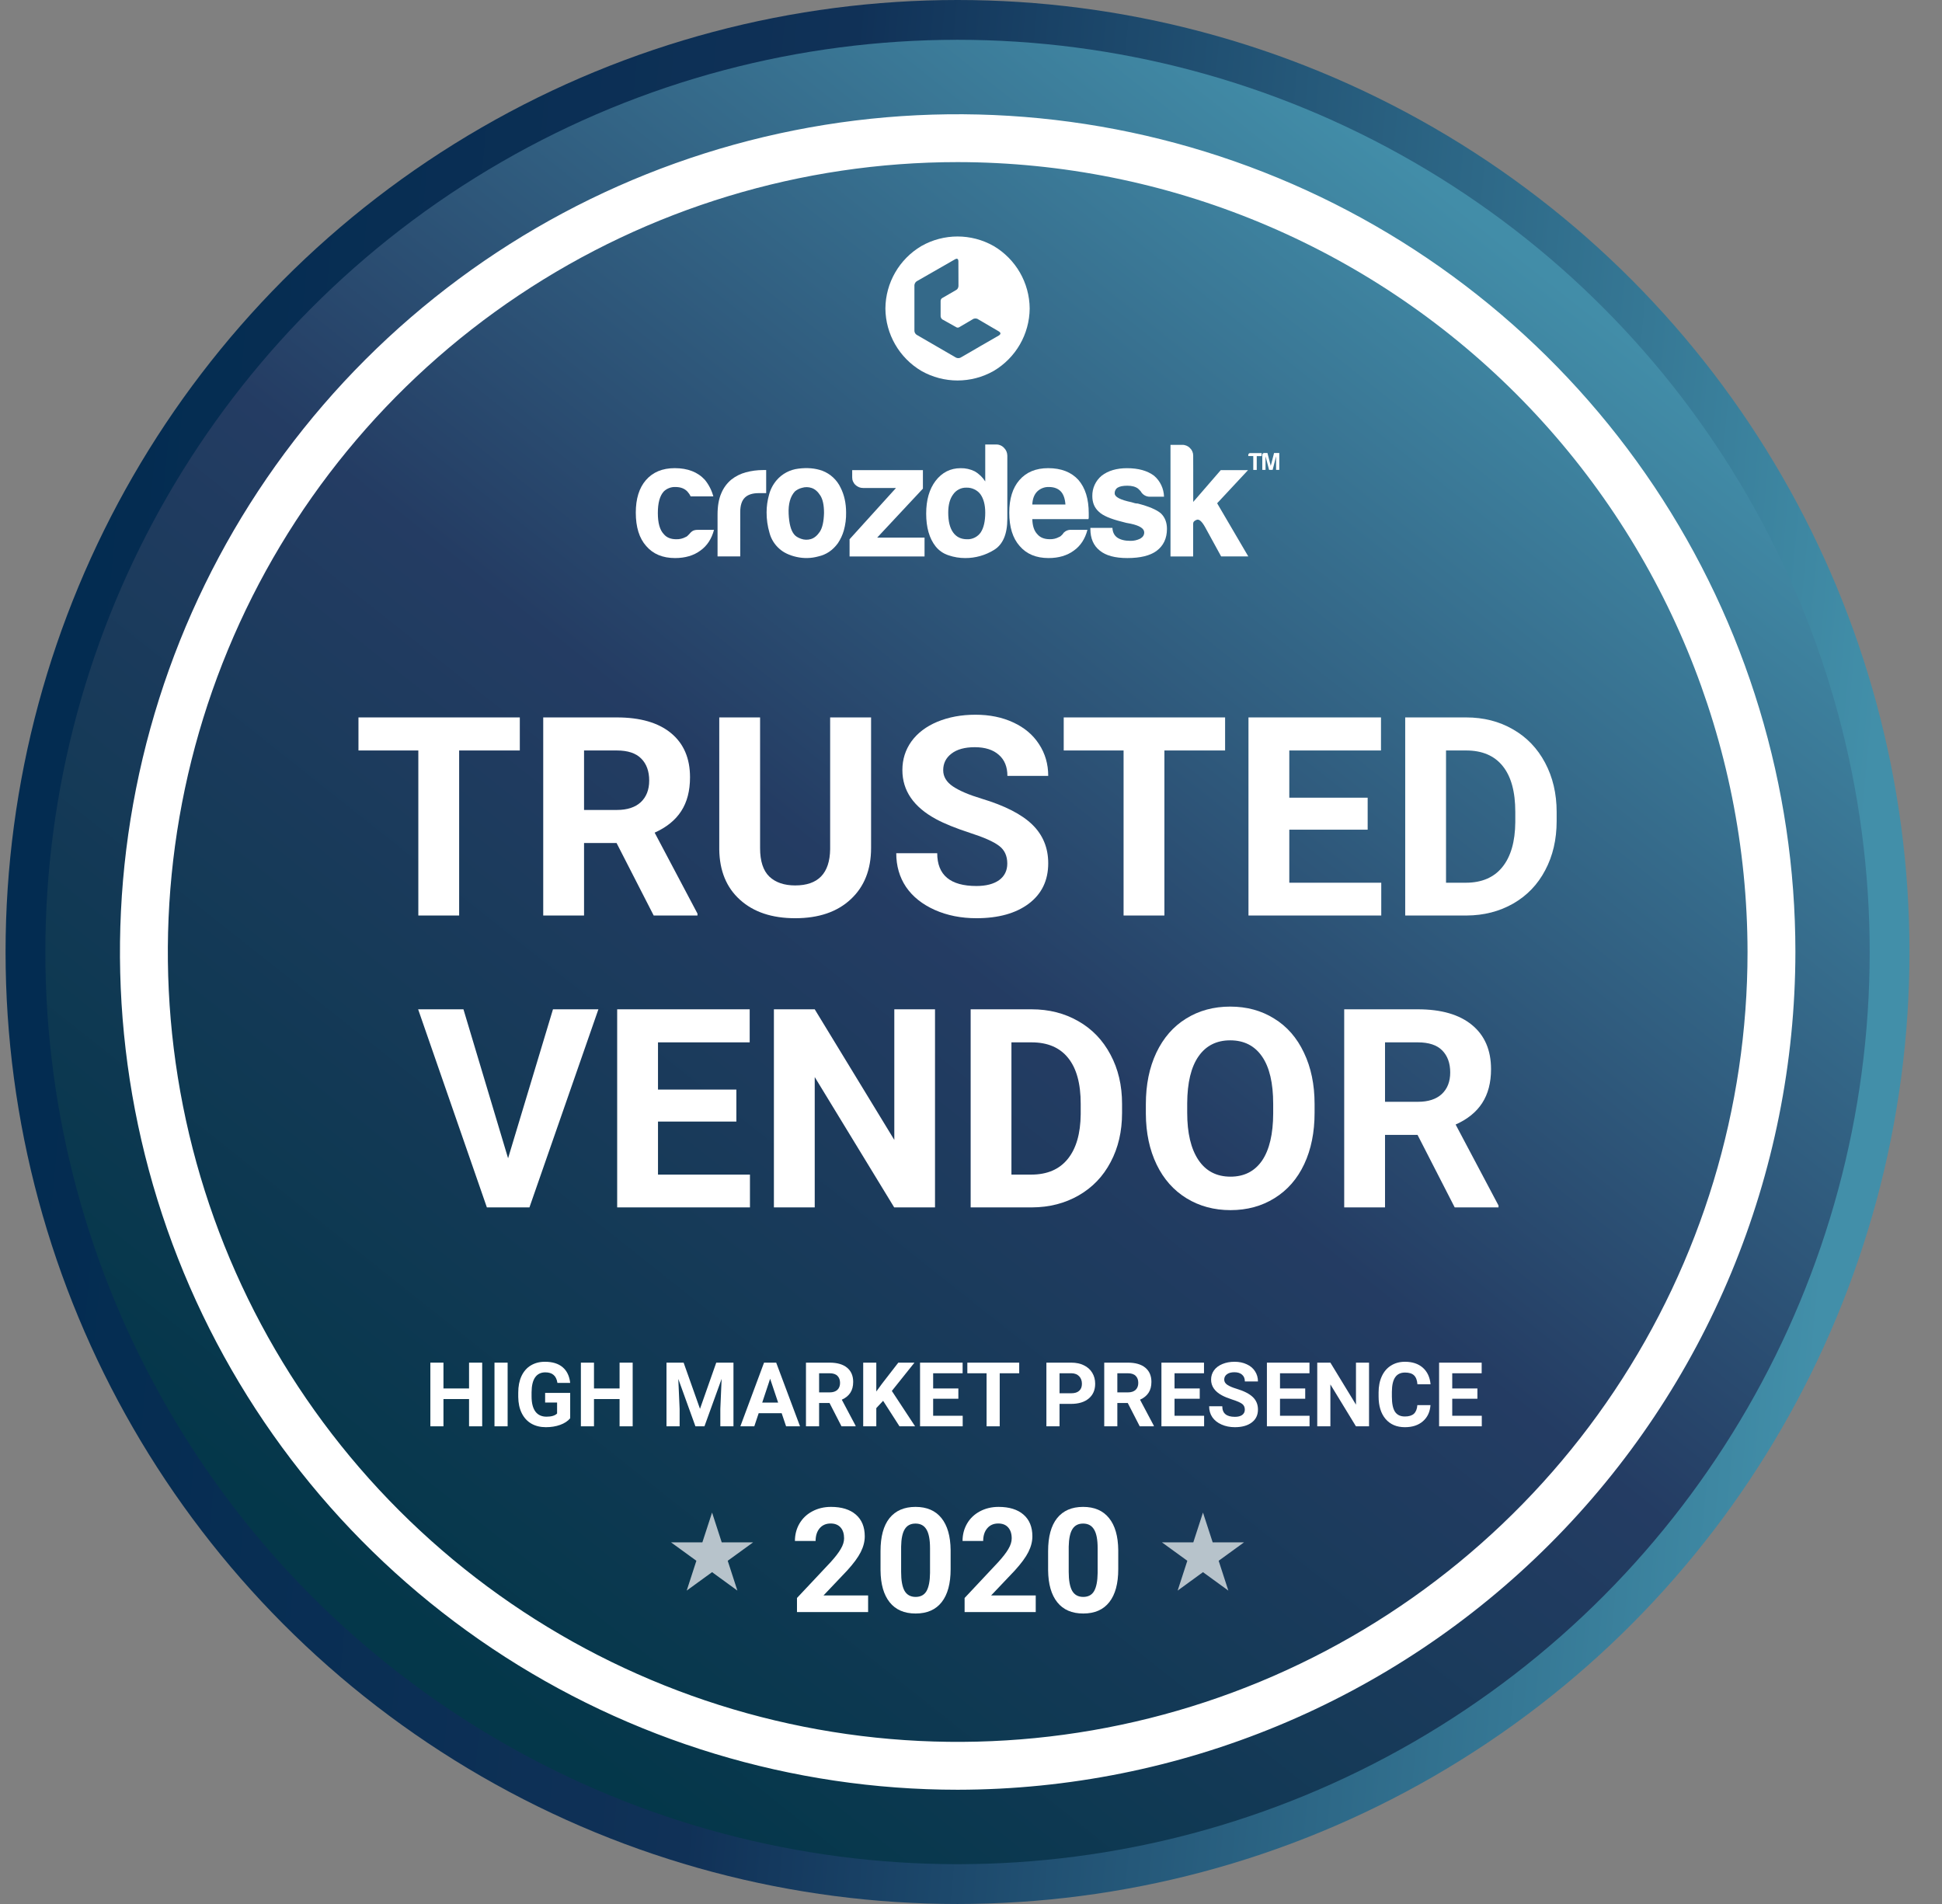
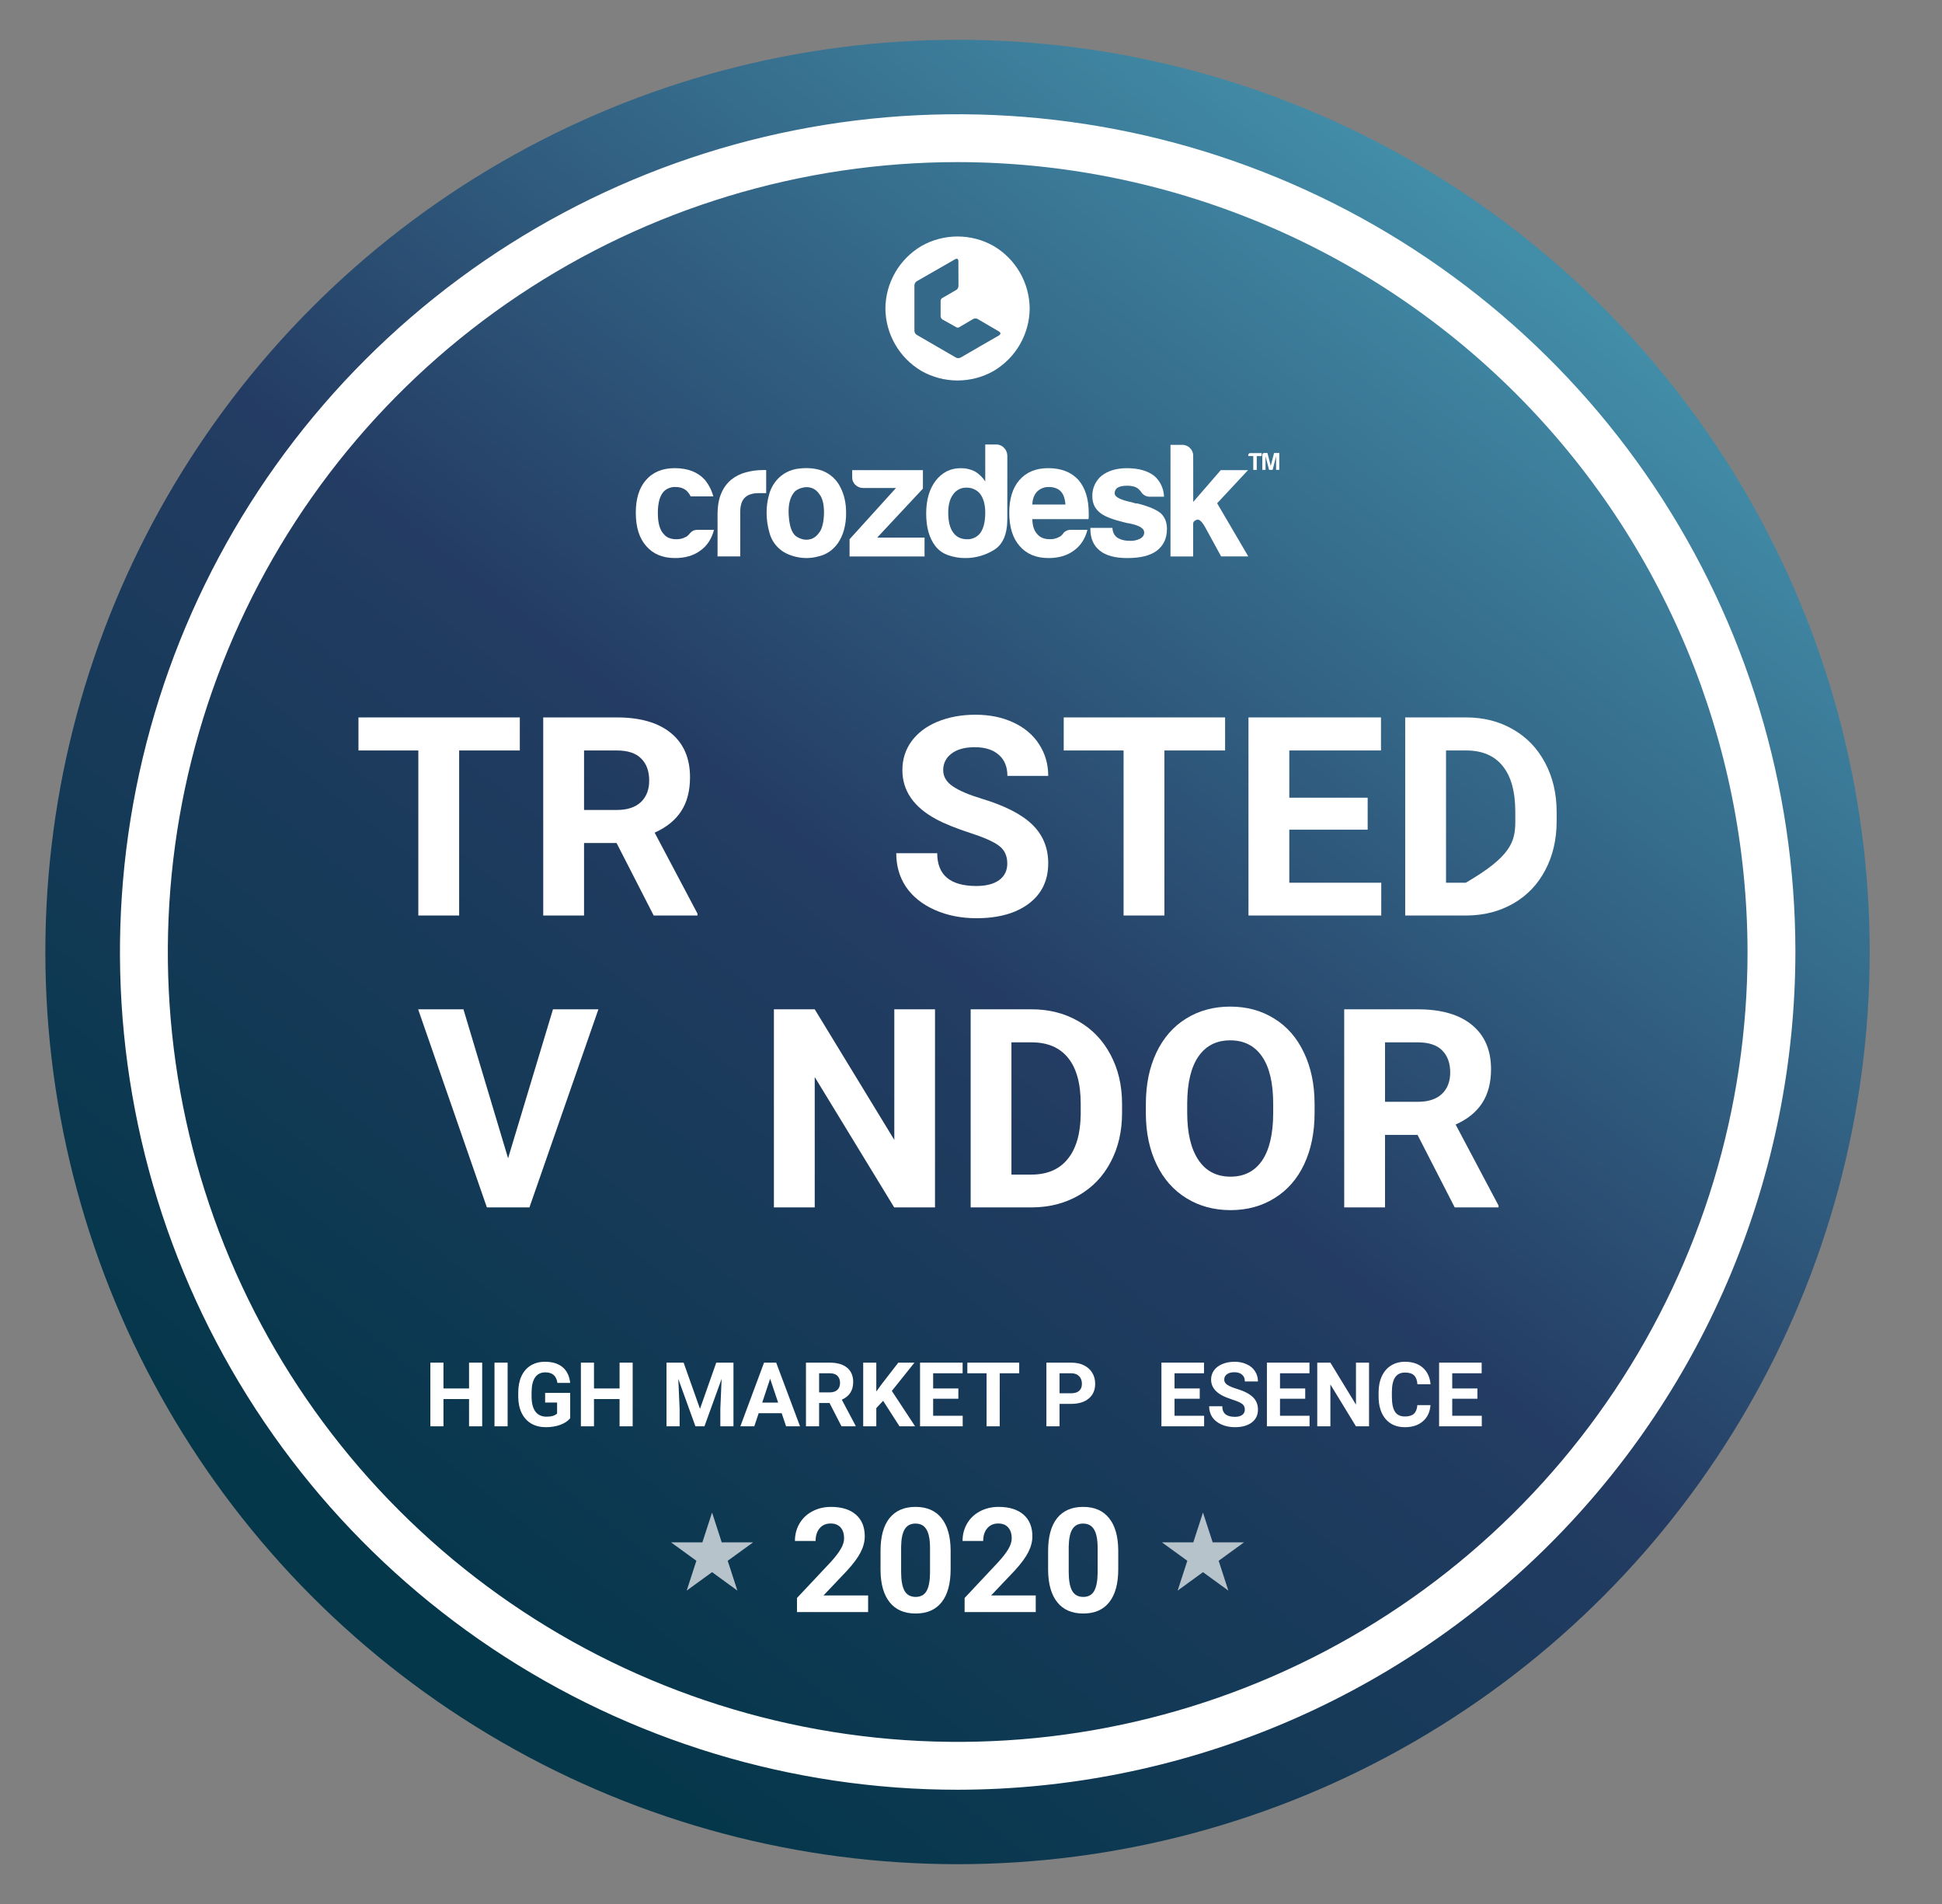
<svg xmlns="http://www.w3.org/2000/svg" width="51" height="50" viewBox="0 0 51 50" fill="none">
  <rect x="0" y="0" width="51" height="50" fill="#808080" stroke="none" />
-   <circle cx="25.146" cy="25" r="25" fill="url(#paint0_linear)" />
  <circle cx="25.146" cy="25" r="23.955" fill="url(#paint1_linear)" />
  <path d="M25.15 47C20.799 47 16.546 45.71 12.928 43.292C9.31 40.875 6.49 37.439 4.825 33.419C3.16 29.399 2.724 24.976 3.573 20.708C4.422 16.44 6.517 12.52 9.594 9.444C12.671 6.367 16.591 4.272 20.858 3.423C25.126 2.574 29.549 3.01 33.569 4.675C37.589 6.34 41.025 9.16 43.443 12.777C45.86 16.395 47.15 20.649 47.15 25C47.144 30.833 44.824 36.425 40.699 40.549C36.575 44.673 30.983 46.993 25.15 47V47ZM25.15 4.257C21.048 4.257 17.037 5.474 13.626 7.753C10.215 10.032 7.556 13.272 5.987 17.062C4.417 20.852 4.006 25.023 4.806 29.047C5.606 33.071 7.582 36.767 10.483 39.667C13.384 42.568 17.08 44.544 21.104 45.344C25.127 46.145 29.298 45.734 33.088 44.164C36.879 42.594 40.118 39.935 42.397 36.524C44.677 33.113 45.893 29.103 45.893 25C45.887 19.5 43.7 14.228 39.811 10.339C35.922 6.451 30.65 4.263 25.15 4.257V4.257Z" fill="white" />
  <path d="M31.592 39.721L31.847 40.504L32.669 40.504L32.004 40.987L32.258 41.77L31.592 41.286L30.927 41.77L31.181 40.987L30.515 40.504L31.338 40.504L31.592 39.721Z" fill="#B7C3CB" />
  <path d="M22.798 42.334H20.93V41.964L21.812 41.025C21.933 40.892 22.022 40.777 22.079 40.678C22.138 40.58 22.167 40.486 22.167 40.398C22.167 40.277 22.137 40.182 22.076 40.113C22.014 40.043 21.927 40.008 21.814 40.008C21.691 40.008 21.595 40.051 21.523 40.136C21.454 40.219 21.419 40.33 21.419 40.467H20.876C20.876 40.301 20.915 40.149 20.994 40.012C21.074 39.875 21.186 39.767 21.331 39.69C21.476 39.612 21.64 39.572 21.823 39.572C22.104 39.572 22.321 39.64 22.476 39.774C22.632 39.909 22.71 40.099 22.71 40.345C22.71 40.48 22.675 40.617 22.605 40.757C22.535 40.897 22.416 41.059 22.246 41.245L21.626 41.898H22.798V42.334Z" fill="white" />
  <path d="M24.965 41.208C24.965 41.585 24.887 41.873 24.731 42.072C24.575 42.272 24.347 42.372 24.046 42.372C23.749 42.372 23.522 42.274 23.365 42.078C23.208 41.882 23.127 41.602 23.124 41.236V40.734C23.124 40.354 23.202 40.065 23.359 39.868C23.518 39.671 23.746 39.572 24.043 39.572C24.339 39.572 24.567 39.67 24.724 39.866C24.881 40.061 24.961 40.341 24.965 40.706V41.208ZM24.424 40.658C24.424 40.432 24.393 40.268 24.331 40.166C24.27 40.062 24.174 40.01 24.043 40.01C23.915 40.01 23.821 40.059 23.76 40.158C23.7 40.255 23.668 40.408 23.665 40.617V41.279C23.665 41.501 23.694 41.666 23.754 41.775C23.815 41.882 23.913 41.936 24.046 41.936C24.178 41.936 24.274 41.884 24.333 41.781C24.391 41.677 24.422 41.519 24.424 41.305V40.658Z" fill="white" />
  <path d="M27.2 42.334H25.332V41.964L26.213 41.025C26.334 40.892 26.424 40.777 26.481 40.678C26.54 40.58 26.569 40.486 26.569 40.398C26.569 40.277 26.538 40.182 26.477 40.113C26.416 40.043 26.329 40.008 26.215 40.008C26.093 40.008 25.996 40.051 25.925 40.136C25.855 40.219 25.82 40.33 25.82 40.467H25.278C25.278 40.301 25.317 40.149 25.396 40.012C25.475 39.875 25.588 39.767 25.732 39.69C25.877 39.612 26.041 39.572 26.225 39.572C26.505 39.572 26.723 39.64 26.878 39.774C27.034 39.909 27.112 40.099 27.112 40.345C27.112 40.48 27.077 40.617 27.007 40.757C26.937 40.897 26.817 41.059 26.648 41.245L26.028 41.898H27.2V42.334Z" fill="white" />
  <path d="M29.367 41.208C29.367 41.585 29.289 41.873 29.133 42.072C28.977 42.272 28.749 42.372 28.448 42.372C28.151 42.372 27.924 42.274 27.767 42.078C27.61 41.882 27.529 41.602 27.525 41.236V40.734C27.525 40.354 27.604 40.065 27.761 39.868C27.919 39.671 28.147 39.572 28.444 39.572C28.741 39.572 28.968 39.67 29.125 39.866C29.283 40.061 29.363 40.341 29.367 40.706V41.208ZM28.826 40.658C28.826 40.432 28.795 40.268 28.732 40.166C28.671 40.062 28.575 40.01 28.444 40.01C28.317 40.01 28.223 40.059 28.162 40.158C28.102 40.255 28.07 40.408 28.066 40.617V41.279C28.066 41.501 28.096 41.666 28.156 41.775C28.217 41.882 28.314 41.936 28.448 41.936C28.58 41.936 28.676 41.884 28.734 41.781C28.793 41.677 28.823 41.519 28.826 41.305V40.658Z" fill="white" />
  <path d="M18.7 39.721L18.954 40.504L19.777 40.504L19.111 40.987L19.365 41.77L18.7 41.286L18.034 41.77L18.288 40.987L17.623 40.504L18.445 40.504L18.7 39.721Z" fill="#B7C3CB" />
  <path d="M12.663 37.456H12.318V36.74H11.646V37.456H11.302V35.784H11.646V36.462H12.318V35.784H12.663V37.456Z" fill="white" />
  <path d="M13.331 37.456H12.986V35.784H13.331V37.456Z" fill="white" />
  <path d="M14.974 37.245C14.912 37.319 14.825 37.377 14.711 37.418C14.598 37.459 14.473 37.479 14.335 37.479C14.19 37.479 14.063 37.448 13.953 37.385C13.845 37.322 13.761 37.23 13.701 37.109C13.642 36.989 13.612 36.848 13.61 36.686V36.572C13.61 36.405 13.638 36.261 13.694 36.139C13.751 36.017 13.832 35.923 13.937 35.859C14.044 35.794 14.168 35.761 14.311 35.761C14.509 35.761 14.664 35.809 14.776 35.904C14.887 35.998 14.954 36.135 14.974 36.316H14.639C14.624 36.22 14.59 36.15 14.537 36.106C14.485 36.061 14.413 36.039 14.321 36.039C14.204 36.039 14.115 36.083 14.053 36.171C13.992 36.259 13.961 36.39 13.96 36.564V36.671C13.96 36.846 13.994 36.978 14.06 37.068C14.127 37.158 14.224 37.203 14.353 37.203C14.482 37.203 14.575 37.175 14.63 37.12V36.831H14.316V36.578H14.974V37.245Z" fill="white" />
  <path d="M16.615 37.456H16.271V36.74H15.599V37.456H15.255V35.784H15.599V36.462H16.271V35.784H16.615V37.456Z" fill="white" />
  <path d="M17.953 35.784L18.383 36.997L18.81 35.784H19.262V37.456H18.917V36.999L18.951 36.21L18.5 37.456H18.263L17.813 36.211L17.848 36.999V37.456H17.503V35.784H17.953Z" fill="white" />
  <path d="M20.528 37.112H19.924L19.809 37.456H19.443L20.065 35.784H20.384L21.01 37.456H20.644L20.528 37.112ZM20.017 36.833H20.435L20.225 36.207L20.017 36.833Z" fill="white" />
  <path d="M21.785 36.844H21.511V37.456H21.166V35.784H21.788C21.985 35.784 22.138 35.828 22.245 35.916C22.352 36.004 22.406 36.129 22.406 36.289C22.406 36.404 22.381 36.499 22.331 36.575C22.282 36.651 22.207 36.712 22.107 36.757L22.469 37.44V37.456H22.099L21.785 36.844ZM21.511 36.565H21.789C21.875 36.565 21.942 36.543 21.99 36.5C22.037 36.455 22.061 36.394 22.061 36.317C22.061 36.238 22.038 36.176 21.993 36.131C21.949 36.086 21.88 36.063 21.788 36.063H21.511V36.565Z" fill="white" />
  <path d="M23.192 36.786L23.013 36.978V37.456H22.669V35.784H23.013V36.542L23.165 36.334L23.591 35.784H24.015L23.421 36.527L24.032 37.456H23.622L23.192 36.786Z" fill="white" />
  <path d="M25.168 36.732H24.506V37.179H25.282V37.456H24.162V35.784H25.28V36.063H24.506V36.462H25.168V36.732Z" fill="white" />
  <path d="M26.766 36.063H26.254V37.456H25.909V36.063H25.404V35.784H26.766V36.063Z" fill="white" />
  <path d="M27.825 36.867V37.456H27.48V35.784H28.133C28.258 35.784 28.369 35.807 28.463 35.853C28.559 35.899 28.633 35.965 28.684 36.05C28.735 36.134 28.761 36.23 28.761 36.338C28.761 36.502 28.705 36.631 28.592 36.726C28.48 36.82 28.325 36.867 28.127 36.867H27.825ZM27.825 36.588H28.133C28.224 36.588 28.293 36.567 28.34 36.524C28.389 36.481 28.413 36.42 28.413 36.34C28.413 36.258 28.389 36.192 28.34 36.141C28.292 36.091 28.226 36.065 28.141 36.063H27.825V36.588Z" fill="white" />
-   <path d="M29.617 36.844H29.343V37.456H28.999V35.784H29.62C29.817 35.784 29.97 35.828 30.077 35.916C30.184 36.004 30.238 36.129 30.238 36.289C30.238 36.404 30.213 36.499 30.163 36.575C30.114 36.651 30.039 36.712 29.939 36.757L30.301 37.44V37.456H29.931L29.617 36.844ZM29.343 36.565H29.621C29.707 36.565 29.774 36.543 29.822 36.5C29.869 36.455 29.893 36.394 29.893 36.317C29.893 36.238 29.871 36.176 29.825 36.131C29.781 36.086 29.712 36.063 29.62 36.063H29.343V36.565Z" fill="white" />
  <path d="M31.507 36.732H30.845V37.179H31.622V37.456H30.501V35.784H31.619V36.063H30.845V36.462H31.507V36.732Z" fill="white" />
  <path d="M32.691 37.018C32.691 36.953 32.668 36.903 32.622 36.868C32.576 36.833 32.493 36.796 32.374 36.758C32.254 36.719 32.16 36.681 32.09 36.643C31.9 36.541 31.805 36.402 31.805 36.229C31.805 36.138 31.831 36.058 31.881 35.987C31.932 35.916 32.005 35.861 32.1 35.821C32.196 35.781 32.303 35.761 32.422 35.761C32.541 35.761 32.648 35.783 32.741 35.827C32.835 35.87 32.907 35.93 32.958 36.009C33.01 36.088 33.036 36.178 33.036 36.278H32.692C32.692 36.201 32.668 36.142 32.619 36.1C32.571 36.057 32.504 36.036 32.416 36.036C32.332 36.036 32.267 36.054 32.22 36.09C32.173 36.125 32.15 36.172 32.15 36.23C32.15 36.284 32.177 36.33 32.231 36.366C32.286 36.403 32.367 36.438 32.474 36.47C32.67 36.529 32.812 36.602 32.902 36.689C32.992 36.776 33.036 36.885 33.036 37.015C33.036 37.16 32.982 37.274 32.872 37.356C32.763 37.438 32.615 37.479 32.43 37.479C32.301 37.479 32.184 37.456 32.079 37.409C31.973 37.362 31.892 37.297 31.836 37.215C31.781 37.133 31.754 37.038 31.754 36.93H32.099C32.099 37.115 32.209 37.207 32.43 37.207C32.512 37.207 32.576 37.191 32.622 37.158C32.668 37.124 32.691 37.077 32.691 37.018Z" fill="white" />
  <path d="M34.277 36.732H33.615V37.179H34.391V37.456H33.271V35.784H34.389V36.063H33.615V36.462H34.277V36.732Z" fill="white" />
  <path d="M35.953 37.456H35.609L34.938 36.356V37.456H34.593V35.784H34.938L35.61 36.887V35.784H35.953V37.456Z" fill="white" />
  <path d="M37.567 36.899C37.554 37.079 37.487 37.221 37.367 37.324C37.248 37.428 37.09 37.479 36.894 37.479C36.679 37.479 36.511 37.407 36.387 37.263C36.265 37.119 36.204 36.92 36.204 36.669V36.566C36.204 36.406 36.232 36.264 36.289 36.141C36.345 36.019 36.426 35.925 36.531 35.86C36.636 35.794 36.759 35.761 36.898 35.761C37.091 35.761 37.247 35.813 37.365 35.916C37.483 36.02 37.551 36.165 37.569 36.352H37.224C37.216 36.244 37.186 36.166 37.134 36.117C37.083 36.068 37.004 36.044 36.898 36.044C36.783 36.044 36.697 36.085 36.64 36.168C36.583 36.25 36.554 36.377 36.553 36.55V36.676C36.553 36.857 36.58 36.989 36.634 37.073C36.689 37.156 36.776 37.198 36.894 37.198C37 37.198 37.079 37.174 37.132 37.126C37.184 37.077 37.215 37.001 37.222 36.899H37.567Z" fill="white" />
  <path d="M38.799 36.732H38.138V37.179H38.914V37.456H37.793V35.784H38.911V36.063H38.138V36.462H38.799V36.732Z" fill="white" />
  <path d="M13.343 30.417L14.522 26.505H15.715L13.904 31.707H12.786L10.981 26.505H12.171L13.343 30.417Z" fill="white" />
-   <path d="M19.338 29.453H17.28V30.846H19.695V31.707H16.208V26.505H19.688V27.373H17.28V28.613H19.338V29.453Z" fill="white" />
  <path d="M24.555 31.707H23.483L21.396 28.284V31.707H20.324V26.505H21.396L23.486 29.935V26.505H24.555V31.707Z" fill="white" />
  <path d="M25.491 31.707V26.505H27.091C27.549 26.505 27.957 26.609 28.317 26.816C28.679 27.021 28.961 27.314 29.163 27.695C29.366 28.073 29.467 28.505 29.467 28.988V29.227C29.467 29.711 29.367 30.141 29.167 30.517C28.969 30.894 28.689 31.185 28.327 31.393C27.965 31.6 27.557 31.705 27.102 31.707H25.491ZM26.562 27.373V30.846H27.08C27.5 30.846 27.82 30.709 28.041 30.435C28.263 30.161 28.376 29.769 28.381 29.26V28.985C28.381 28.456 28.271 28.056 28.052 27.784C27.833 27.51 27.513 27.373 27.091 27.373H26.562Z" fill="white" />
  <path d="M34.523 29.224C34.523 29.736 34.432 30.185 34.251 30.571C34.07 30.957 33.81 31.255 33.472 31.464C33.136 31.674 32.751 31.779 32.315 31.779C31.884 31.779 31.499 31.675 31.161 31.468C30.822 31.26 30.56 30.965 30.375 30.582C30.189 30.196 30.095 29.753 30.092 29.253V28.995C30.092 28.483 30.184 28.033 30.367 27.645C30.553 27.254 30.814 26.955 31.15 26.748C31.488 26.538 31.874 26.434 32.307 26.434C32.741 26.434 33.126 26.538 33.461 26.748C33.8 26.955 34.06 27.254 34.244 27.645C34.43 28.033 34.523 28.482 34.523 28.992V29.224ZM33.436 28.988C33.436 28.443 33.339 28.028 33.144 27.745C32.948 27.461 32.669 27.32 32.307 27.32C31.948 27.32 31.67 27.46 31.475 27.741C31.28 28.02 31.181 28.43 31.178 28.97V29.224C31.178 29.755 31.276 30.167 31.471 30.46C31.667 30.753 31.948 30.9 32.315 30.9C32.674 30.9 32.95 30.759 33.144 30.478C33.336 30.195 33.434 29.782 33.436 29.242V28.988Z" fill="white" />
  <path d="M37.227 29.803H36.373V31.707H35.301V26.505H37.234C37.849 26.505 38.323 26.642 38.656 26.916C38.99 27.19 39.157 27.577 39.157 28.077C39.157 28.432 39.079 28.729 38.924 28.967C38.772 29.203 38.54 29.391 38.227 29.531L39.353 31.657V31.707H38.203L37.227 29.803ZM36.373 28.934H37.238C37.507 28.934 37.715 28.867 37.863 28.731C38.011 28.593 38.085 28.403 38.085 28.163C38.085 27.918 38.014 27.725 37.874 27.584C37.736 27.444 37.523 27.373 37.234 27.373H36.373V28.934Z" fill="white" />
  <path d="M13.651 19.708H12.058V24.042H10.986V19.708H9.414V18.84H13.651V19.708Z" fill="white" />
  <path d="M16.192 22.138H15.338V24.042H14.266V18.84H16.199C16.813 18.84 17.287 18.977 17.621 19.251C17.954 19.525 18.121 19.912 18.121 20.412C18.121 20.767 18.044 21.064 17.889 21.302C17.736 21.538 17.504 21.726 17.192 21.866L18.317 23.992V24.042H17.167L16.192 22.138ZM15.338 21.27H16.202C16.471 21.27 16.68 21.202 16.828 21.066C16.975 20.928 17.049 20.738 17.049 20.498C17.049 20.253 16.979 20.059 16.838 19.919C16.7 19.779 16.487 19.708 16.199 19.708H15.338V21.27Z" fill="white" />
-   <path d="M22.876 18.84V22.266C22.876 22.836 22.698 23.286 22.34 23.617C21.985 23.948 21.5 24.113 20.883 24.113C20.275 24.113 19.793 23.953 19.436 23.631C19.078 23.31 18.896 22.868 18.889 22.306V18.84H19.961V22.273C19.961 22.614 20.042 22.863 20.204 23.02C20.368 23.175 20.595 23.252 20.883 23.252C21.485 23.252 21.791 22.936 21.801 22.302V18.84H22.876Z" fill="white" />
  <path d="M26.453 22.677C26.453 22.475 26.381 22.32 26.238 22.213C26.095 22.103 25.838 21.989 25.467 21.87C25.095 21.748 24.801 21.629 24.584 21.512C23.993 21.193 23.698 20.763 23.698 20.223C23.698 19.942 23.777 19.692 23.934 19.472C24.093 19.251 24.321 19.078 24.616 18.954C24.914 18.831 25.247 18.769 25.617 18.769C25.988 18.769 26.319 18.836 26.61 18.972C26.901 19.106 27.126 19.295 27.285 19.54C27.447 19.786 27.528 20.064 27.528 20.376H26.456C26.456 20.138 26.381 19.953 26.231 19.823C26.081 19.689 25.87 19.622 25.599 19.622C25.337 19.622 25.133 19.678 24.988 19.79C24.843 19.9 24.77 20.045 24.77 20.226C24.77 20.395 24.855 20.537 25.024 20.651C25.195 20.766 25.446 20.873 25.777 20.973C26.387 21.156 26.831 21.384 27.11 21.655C27.389 21.927 27.528 22.265 27.528 22.67C27.528 23.12 27.358 23.474 27.017 23.731C26.677 23.986 26.218 24.113 25.642 24.113C25.241 24.113 24.877 24.041 24.548 23.895C24.22 23.748 23.968 23.547 23.794 23.292C23.623 23.037 23.537 22.741 23.537 22.406H24.613C24.613 22.98 24.956 23.267 25.642 23.267C25.896 23.267 26.095 23.215 26.238 23.113C26.381 23.008 26.453 22.863 26.453 22.677Z" fill="white" />
  <path d="M32.173 19.708H30.579V24.042H29.507V19.708H27.935V18.84H32.173V19.708Z" fill="white" />
  <path d="M35.917 21.788H33.859V23.181H36.274V24.042H32.787V18.84H36.267V19.708H33.859V20.948H35.917V21.788Z" fill="white" />
-   <path d="M36.903 24.042V18.84H38.504C38.961 18.84 39.37 18.944 39.729 19.151C40.091 19.356 40.373 19.649 40.576 20.03C40.778 20.409 40.88 20.84 40.88 21.323V21.562C40.88 22.046 40.78 22.476 40.58 22.852C40.382 23.229 40.102 23.52 39.74 23.728C39.378 23.935 38.969 24.04 38.514 24.042H36.903ZM37.975 19.708V23.181H38.493C38.912 23.181 39.233 23.044 39.454 22.77C39.676 22.496 39.789 22.104 39.794 21.595V21.32C39.794 20.791 39.684 20.391 39.465 20.119C39.246 19.845 38.925 19.708 38.504 19.708H37.975Z" fill="white" />
+   <path d="M36.903 24.042V18.84H38.504C38.961 18.84 39.37 18.944 39.729 19.151C40.091 19.356 40.373 19.649 40.576 20.03C40.778 20.409 40.88 20.84 40.88 21.323V21.562C40.88 22.046 40.78 22.476 40.58 22.852C40.382 23.229 40.102 23.52 39.74 23.728C39.378 23.935 38.969 24.04 38.514 24.042H36.903ZM37.975 19.708V23.181H38.493C39.676 22.496 39.789 22.104 39.794 21.595V21.32C39.794 20.791 39.684 20.391 39.465 20.119C39.246 19.845 38.925 19.708 38.504 19.708H37.975Z" fill="white" />
  <path d="M18.325 13.914H18.751C18.688 14.152 18.569 14.334 18.393 14.459C18.217 14.589 17.995 14.655 17.728 14.655C17.404 14.655 17.151 14.55 16.97 14.339C16.788 14.135 16.697 13.842 16.697 13.462C16.697 13.098 16.785 12.814 16.961 12.61C17.143 12.399 17.396 12.294 17.72 12.294C18.061 12.294 18.325 12.397 18.512 12.602C18.615 12.729 18.691 12.877 18.733 13.036H18.137C18.116 12.989 18.087 12.946 18.052 12.908C17.977 12.829 17.872 12.789 17.737 12.789C17.68 12.787 17.624 12.796 17.571 12.817C17.518 12.837 17.47 12.868 17.43 12.908C17.327 13.022 17.276 13.21 17.276 13.471C17.276 13.732 17.327 13.916 17.43 14.024C17.504 14.116 17.615 14.161 17.762 14.161C17.848 14.163 17.933 14.143 18.009 14.101C18.027 14.095 18.043 14.085 18.056 14.071L18.103 14.024C18.122 13.999 18.145 13.976 18.171 13.956C18.205 13.928 18.258 13.914 18.325 13.914Z" fill="white" />
  <path d="M18.844 14.612V13.513C18.844 13.291 18.876 13.105 18.942 12.954C19 12.813 19.092 12.688 19.21 12.591C19.323 12.503 19.451 12.44 19.589 12.403C19.735 12.364 19.885 12.344 20.036 12.344H20.121V12.95H19.926C19.761 12.95 19.639 12.99 19.559 13.07C19.48 13.149 19.44 13.274 19.44 13.444V14.612H18.844Z" fill="white" />
  <path d="M20.464 14.408C20.34 14.298 20.251 14.155 20.209 13.995C20.157 13.819 20.131 13.637 20.132 13.454C20.132 13.298 20.154 13.143 20.196 12.994C20.232 12.852 20.301 12.721 20.396 12.61C20.541 12.441 20.745 12.333 20.967 12.307C21.2 12.277 21.41 12.295 21.598 12.363C21.808 12.444 21.979 12.602 22.075 12.806C22.171 12.994 22.22 13.213 22.22 13.462C22.223 13.621 22.203 13.779 22.16 13.931C22.126 14.049 22.074 14.161 22.006 14.263C21.87 14.451 21.697 14.567 21.487 14.613C21.302 14.664 21.107 14.668 20.92 14.626C20.728 14.583 20.576 14.51 20.464 14.408ZM20.873 12.908C20.754 13.039 20.7 13.233 20.711 13.492C20.723 13.751 20.77 13.931 20.855 14.033C20.89 14.079 20.949 14.117 21.034 14.148C21.118 14.179 21.209 14.182 21.294 14.157C21.382 14.131 21.46 14.067 21.529 13.965C21.597 13.863 21.634 13.698 21.64 13.471C21.64 13.266 21.608 13.113 21.542 13.011C21.477 12.909 21.402 12.844 21.316 12.815C21.234 12.787 21.144 12.785 21.061 12.811C20.991 12.828 20.926 12.861 20.872 12.908H20.873Z" fill="white" />
  <path d="M22.311 14.613V14.161L23.53 12.815H22.669C22.632 12.815 22.594 12.809 22.559 12.795C22.524 12.781 22.492 12.76 22.465 12.734C22.437 12.708 22.416 12.677 22.401 12.643C22.386 12.608 22.379 12.571 22.38 12.534V12.346H24.237V12.832L23.036 14.118H24.28V14.613H22.311Z" fill="white" />
  <path d="M25.874 11.673H26.164C26.202 11.672 26.24 11.68 26.276 11.696C26.311 11.711 26.343 11.734 26.368 11.762C26.395 11.788 26.416 11.82 26.431 11.854C26.445 11.888 26.453 11.925 26.454 11.963V13.624C26.454 14.027 26.337 14.3 26.104 14.442C25.876 14.583 25.613 14.657 25.346 14.655C25.198 14.655 25.051 14.631 24.911 14.583C24.777 14.54 24.658 14.459 24.57 14.348C24.405 14.138 24.323 13.852 24.323 13.488C24.323 13.13 24.406 12.843 24.57 12.627C24.741 12.406 24.959 12.295 25.227 12.295C25.356 12.292 25.485 12.321 25.601 12.379C25.712 12.444 25.805 12.535 25.874 12.643L25.874 11.673ZM24.902 13.462C24.902 13.69 24.945 13.863 25.03 13.982C25.115 14.101 25.237 14.161 25.397 14.161C25.467 14.164 25.536 14.149 25.599 14.117C25.661 14.086 25.715 14.04 25.755 13.982C25.834 13.863 25.874 13.69 25.874 13.462C25.874 13.257 25.831 13.096 25.746 12.977C25.703 12.921 25.647 12.877 25.583 12.848C25.52 12.818 25.45 12.804 25.38 12.806C25.311 12.804 25.243 12.819 25.182 12.851C25.121 12.882 25.069 12.928 25.03 12.985C24.945 13.099 24.902 13.258 24.902 13.462Z" fill="white" />
  <path d="M28.132 13.914H28.558C28.496 14.152 28.377 14.334 28.201 14.459C28.024 14.589 27.803 14.655 27.536 14.655C27.212 14.655 26.959 14.55 26.778 14.339C26.596 14.135 26.505 13.842 26.505 13.462C26.505 13.098 26.593 12.814 26.769 12.61C26.951 12.399 27.203 12.294 27.527 12.294C27.868 12.294 28.132 12.397 28.32 12.602C28.502 12.812 28.592 13.104 28.592 13.479V13.573C28.594 13.593 28.591 13.614 28.584 13.633H27.11C27.115 13.809 27.158 13.94 27.238 14.024C27.312 14.115 27.423 14.16 27.57 14.16C27.656 14.163 27.742 14.142 27.817 14.1C27.835 14.095 27.851 14.084 27.864 14.071L27.911 14.024C27.926 13.996 27.948 13.973 27.975 13.956C28.021 13.925 28.077 13.91 28.132 13.914V13.914ZM27.11 13.249H27.98C27.969 13.096 27.929 12.982 27.861 12.908C27.787 12.829 27.681 12.789 27.546 12.789C27.489 12.787 27.433 12.796 27.38 12.817C27.327 12.837 27.279 12.868 27.238 12.908C27.159 12.988 27.116 13.102 27.11 13.249Z" fill="white" />
  <path d="M28.635 13.863H29.214C29.22 13.976 29.262 14.061 29.342 14.118C29.427 14.175 29.541 14.203 29.683 14.203C29.774 14.206 29.865 14.185 29.947 14.144C30.015 14.104 30.049 14.05 30.049 13.982C30.049 13.88 29.93 13.803 29.691 13.752C29.613 13.74 29.537 13.723 29.461 13.7C29.16 13.626 28.958 13.538 28.856 13.437C28.742 13.334 28.686 13.198 28.686 13.027C28.684 12.925 28.705 12.824 28.748 12.731C28.791 12.638 28.854 12.556 28.933 12.491C29.103 12.36 29.325 12.295 29.598 12.295C29.893 12.295 30.129 12.36 30.305 12.491C30.386 12.559 30.451 12.644 30.496 12.739C30.542 12.835 30.566 12.939 30.569 13.044H30.203C30.152 13.046 30.102 13.033 30.058 13.007C30.015 12.982 29.979 12.944 29.955 12.899L29.887 12.831C29.819 12.78 29.725 12.755 29.606 12.755C29.492 12.755 29.407 12.772 29.351 12.806C29.325 12.822 29.305 12.845 29.292 12.872C29.278 12.899 29.272 12.929 29.274 12.959C29.274 13.05 29.421 13.127 29.717 13.189C29.746 13.199 29.776 13.208 29.806 13.215C29.83 13.22 29.854 13.223 29.879 13.223C30.169 13.298 30.37 13.383 30.484 13.479C30.592 13.581 30.646 13.718 30.646 13.888C30.646 14.138 30.555 14.331 30.373 14.467C30.203 14.592 29.947 14.655 29.606 14.655C29.282 14.655 29.041 14.59 28.882 14.459C28.717 14.329 28.635 14.139 28.635 13.888V13.863Z" fill="white" />
  <path d="M31.336 12.346V13.181L32.059 12.346H32.775L31.964 13.216L32.782 14.612H32.069L31.649 13.845C31.564 13.692 31.491 13.627 31.428 13.65C31.365 13.673 31.334 13.706 31.334 13.752V14.613H30.739V11.682H31.047C31.085 11.681 31.122 11.688 31.158 11.703C31.193 11.718 31.225 11.739 31.251 11.767C31.278 11.792 31.299 11.822 31.313 11.856C31.328 11.89 31.335 11.926 31.335 11.962L31.336 12.346Z" fill="white" />
  <path d="M32.913 12.34V11.976H32.782V11.944C32.782 11.938 32.783 11.932 32.786 11.927C32.788 11.921 32.791 11.916 32.796 11.912C32.8 11.908 32.805 11.904 32.811 11.902C32.816 11.9 32.822 11.898 32.828 11.898H33.133V11.977H33.004V12.34L32.913 12.34Z" fill="white" />
  <path d="M33.15 12.339V11.944C33.15 11.938 33.151 11.932 33.154 11.926C33.156 11.921 33.16 11.915 33.164 11.911C33.172 11.902 33.184 11.897 33.197 11.896H33.285L33.372 12.234L33.459 11.896H33.596V12.339H33.512V11.982L33.422 12.339H33.328L33.235 11.982V12.339H33.15Z" fill="white" />
  <path d="M24.199 6.46C24.787 6.127 25.506 6.127 26.094 6.46V6.46V6.46C26.676 6.803 27.036 7.426 27.041 8.101V8.101V8.101C27.036 8.776 26.676 9.399 26.094 9.742V9.742V9.742C25.506 10.075 24.787 10.075 24.199 9.742V9.742V9.742C23.617 9.399 23.257 8.776 23.252 8.101V8.101V8.101C23.257 7.426 23.617 6.803 24.199 6.46V6.46V6.46Z" fill="white" />
  <path d="M26.226 8.7C26.062 8.604 25.852 8.481 25.688 8.385C25.667 8.37 25.642 8.363 25.616 8.363C25.59 8.363 25.565 8.37 25.544 8.385L25.204 8.585C25.193 8.594 25.181 8.599 25.167 8.602C25.154 8.604 25.14 8.604 25.127 8.6L24.767 8.399C24.745 8.39 24.727 8.373 24.716 8.353C24.704 8.332 24.7 8.308 24.702 8.285V7.91C24.701 7.891 24.705 7.872 24.715 7.856C24.724 7.84 24.739 7.827 24.757 7.82L25.099 7.622C25.122 7.611 25.142 7.594 25.154 7.571C25.167 7.549 25.173 7.523 25.171 7.497L25.169 6.868C25.169 6.796 25.137 6.776 25.076 6.812C24.911 6.907 24.244 7.291 24.085 7.38C24.066 7.39 24.05 7.404 24.038 7.422C24.025 7.44 24.018 7.46 24.015 7.482C24.015 7.485 24.014 7.488 24.014 7.491V7.511C24.016 7.862 24.016 8.214 24.014 8.566V8.675C24.012 8.7 24.018 8.726 24.031 8.748C24.044 8.771 24.063 8.789 24.086 8.8C24.421 8.994 24.755 9.187 25.09 9.382C25.106 9.393 25.125 9.4 25.144 9.403C25.163 9.406 25.183 9.405 25.202 9.4C25.216 9.396 25.23 9.39 25.242 9.382C25.402 9.289 25.56 9.199 25.719 9.106C25.725 9.103 25.73 9.1 25.735 9.096C25.901 9.002 26.064 8.905 26.23 8.811C26.288 8.774 26.288 8.737 26.226 8.7Z" fill="#346989" />
  <defs>
    <linearGradient id="paint0_linear" x1="1.453" y1="22.909" x2="48.491" y2="27.352" gradientUnits="userSpaceOnUse">
      <stop stop-color="#032C51" />
      <stop offset="0.399" stop-color="#103157" />
      <stop offset="1" stop-color="#428FA9" />
    </linearGradient>
    <linearGradient id="paint1_linear" x1="41" y1="7.491" x2="12.254" y2="43.728" gradientUnits="userSpaceOnUse">
      <stop stop-color="#428DA8" />
      <stop offset="0.514" stop-color="#243C63" />
      <stop offset="1" stop-color="#04374A" />
    </linearGradient>
  </defs>
</svg>